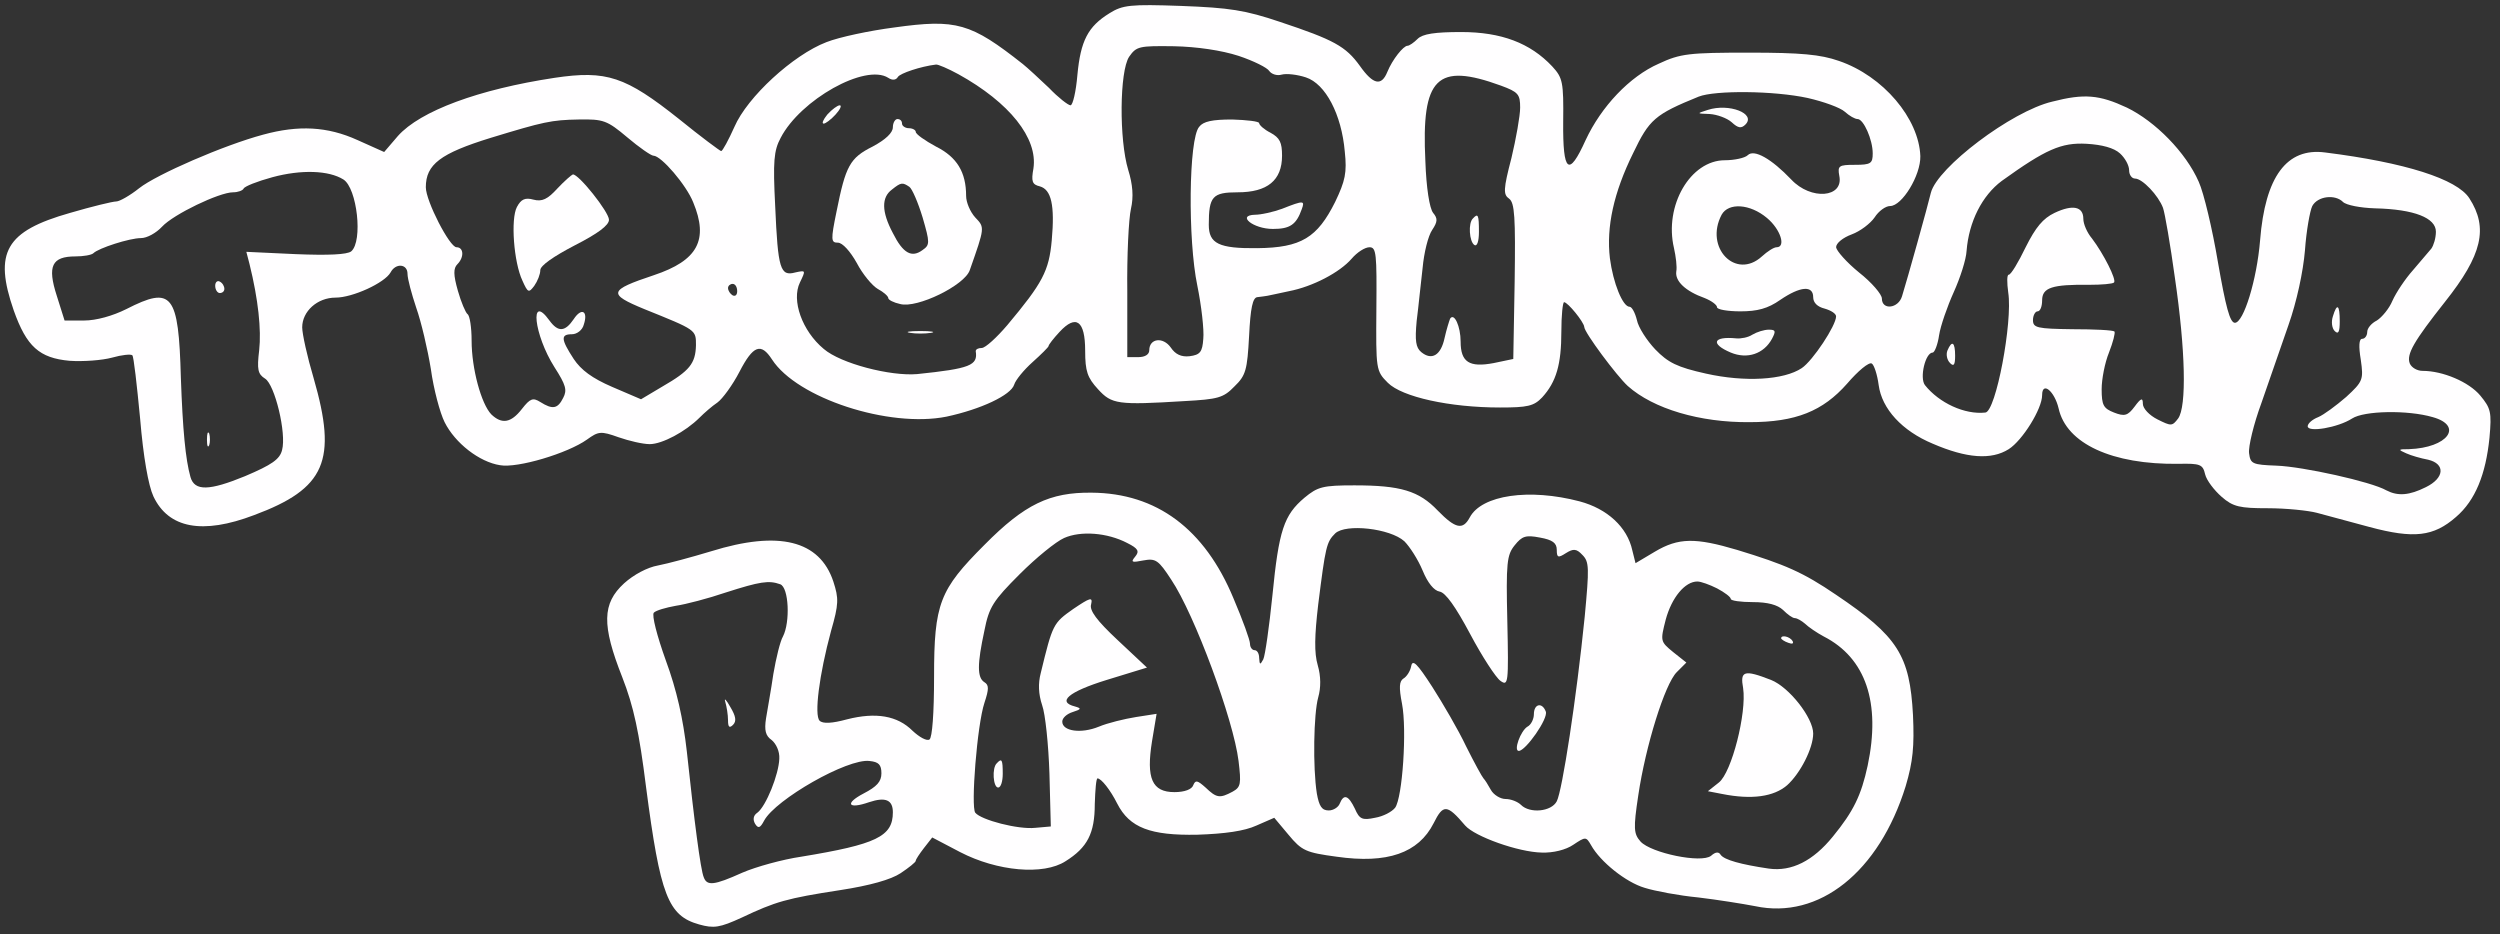
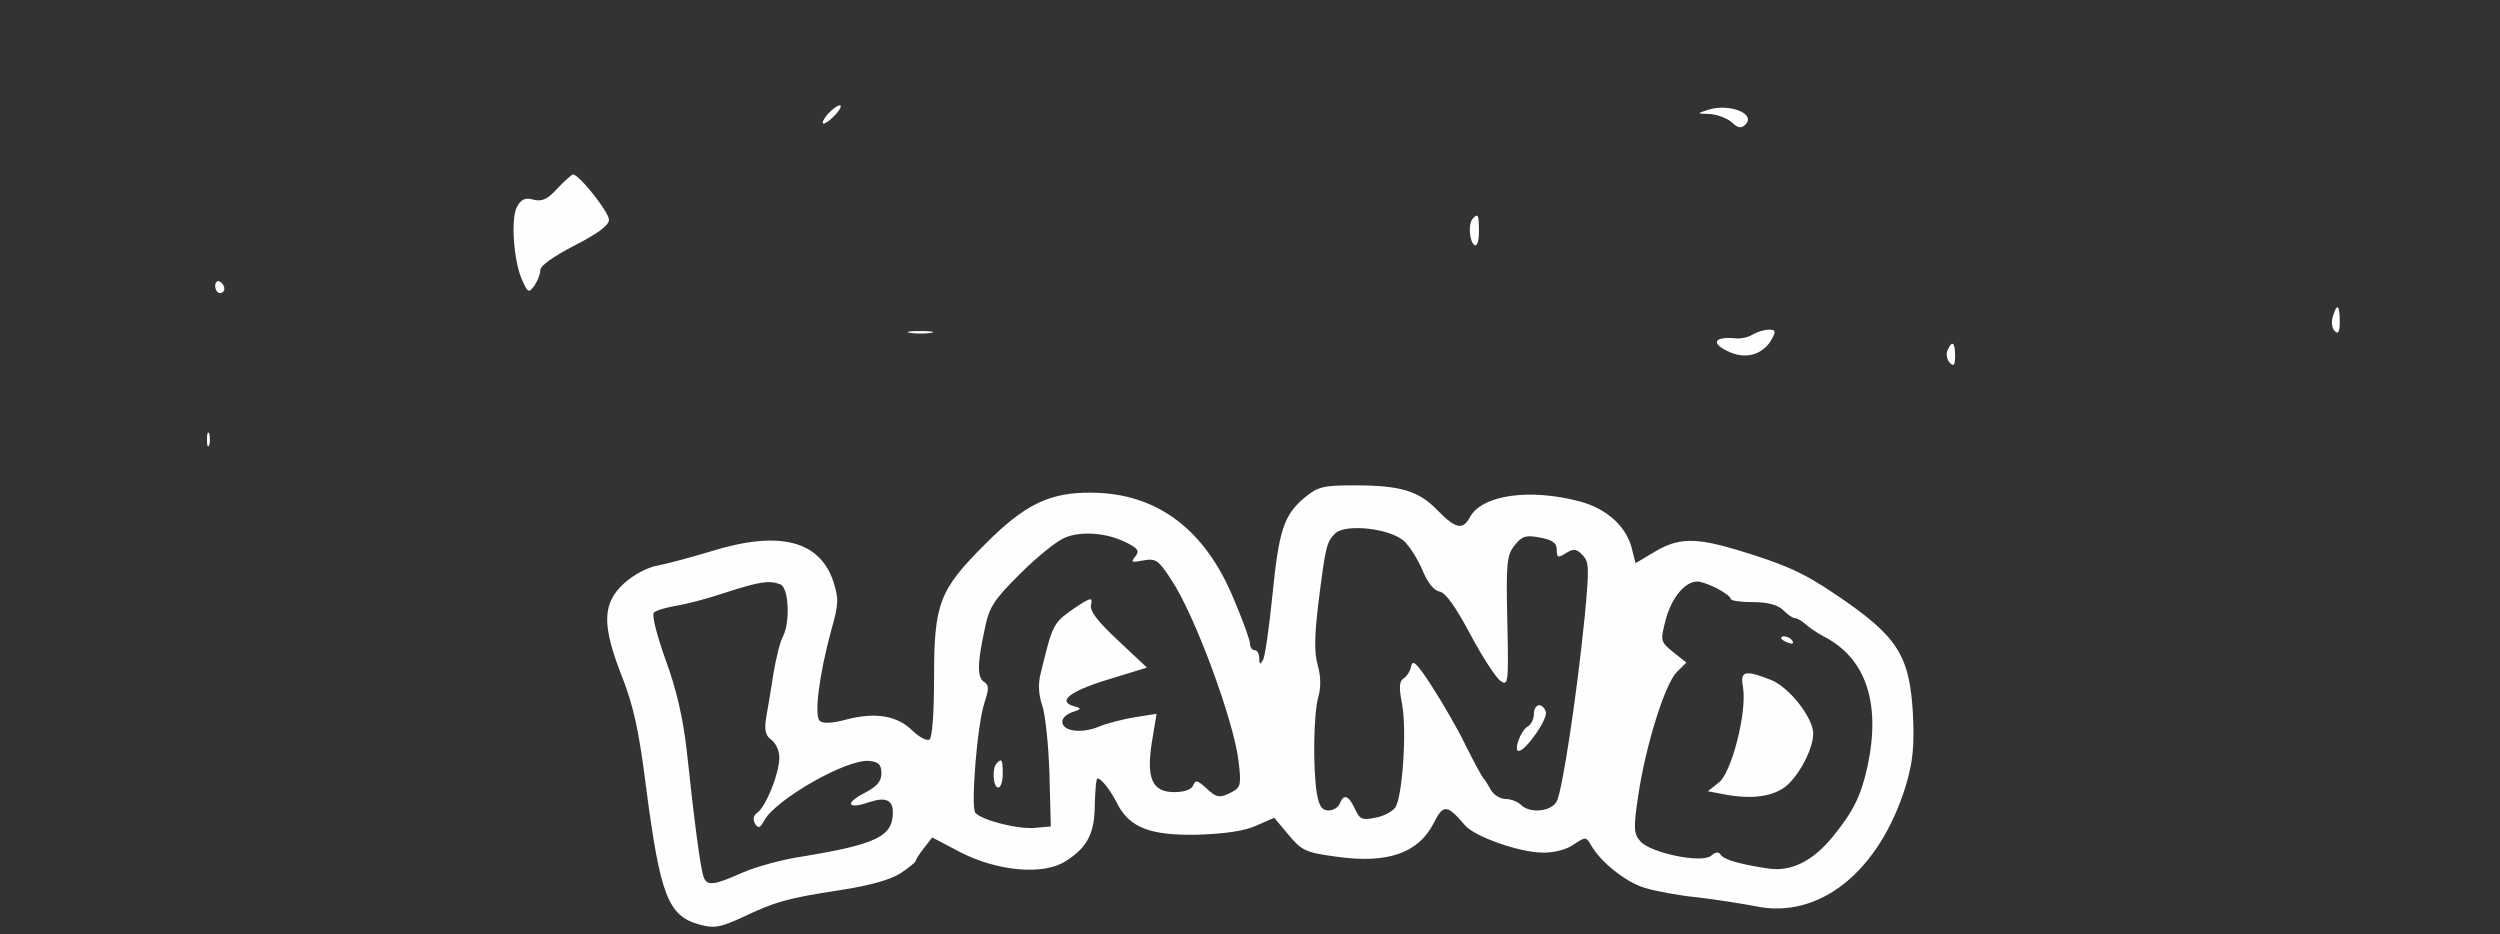
<svg xmlns="http://www.w3.org/2000/svg" version="1.0" width="546pt" height="204pt" viewBox="0 0 546 204" preserveAspectRatio="xMidYMid meet">
  <rect x="0" y="0" width="546" height="204" fill="#333333" stroke="none" />
  <g transform="translate(0,204) scale(0.1,-0.1)" fill="#fffeff" stroke="none">
-     <path d="M2423 2011 c-47 -29 -63 -60 -70 -135 -3 -36 -10 -66 -15 -66 -5 0 -27 17 -47 38 -21 20 -47 44 -57 52 -114 90 -145 99 -281 80 -54 -7 -120 -21 -148 -32 -73 -28 -173 -120 -201 -185 -13 -29 -26 -53 -29 -53 -2 0 -44 31 -92 70 -117 93 -158 107 -272 90 -165 -25 -293 -72 -342 -127 l-30 -35 -58 26 c-66 30 -129 33 -206 12 -86 -23 -233 -87 -271 -117 -20 -16 -43 -29 -50 -29 -8 0 -53 -11 -101 -25 -141 -40 -167 -86 -123 -213 28 -79 56 -104 122 -110 30 -2 71 1 93 7 21 6 41 8 44 5 3 -2 10 -65 17 -138 7 -84 18 -146 29 -170 33 -70 107 -84 220 -41 156 58 182 119 130 299 -14 47 -25 97 -25 111 0 35 33 65 73 65 37 0 107 32 120 55 11 21 37 19 37 -3 0 -11 9 -44 19 -74 11 -31 25 -91 32 -134 6 -44 20 -96 30 -116 23 -46 76 -87 121 -94 38 -7 148 26 190 56 25 18 30 19 69 5 23 -8 53 -15 68 -15 27 0 78 27 109 58 10 10 27 25 39 33 11 8 33 38 48 67 30 58 47 64 71 27 55 -85 256 -150 381 -125 75 16 141 47 148 70 3 10 21 32 40 49 19 17 35 33 35 35 0 3 11 17 24 31 36 39 56 25 56 -41 0 -45 5 -59 28 -84 30 -33 43 -35 189 -26 73 4 85 7 109 32 25 24 28 36 32 110 3 62 8 84 18 85 8 1 17 2 22 3 4 1 25 5 47 10 52 10 111 41 137 71 12 14 29 25 39 25 15 0 16 -14 15 -135 -1 -132 -1 -135 25 -161 31 -31 135 -54 245 -54 60 0 74 3 92 22 31 34 42 72 42 144 0 35 3 64 6 64 8 0 43 -43 44 -54 0 -12 71 -107 95 -129 56 -50 158 -80 266 -79 101 0 160 24 213 84 24 28 48 48 54 44 5 -3 12 -24 15 -47 7 -52 51 -100 118 -128 74 -32 128 -36 166 -12 30 19 73 88 73 118 0 31 27 9 36 -29 17 -77 117 -123 262 -121 47 1 53 -1 58 -23 3 -13 20 -35 36 -49 25 -22 40 -25 101 -25 40 0 88 -5 107 -10 19 -5 71 -19 115 -31 97 -26 140 -21 189 22 42 36 65 93 73 173 5 56 3 64 -20 92 -25 30 -82 54 -126 54 -12 0 -24 7 -28 16 -8 20 9 49 77 135 81 102 95 161 53 226 -27 42 -140 78 -315 100 -84 11 -131 -53 -142 -192 -7 -86 -36 -180 -55 -180 -11 0 -20 35 -37 132 -12 72 -31 152 -42 176 -28 64 -95 132 -157 162 -60 28 -93 31 -163 13 -89 -21 -251 -144 -265 -199 -6 -26 -52 -191 -63 -226 -8 -27 -44 -31 -44 -5 0 9 -22 35 -50 57 -27 22 -49 47 -50 55 0 9 15 21 34 28 19 7 41 24 50 37 9 14 24 25 34 25 26 0 67 67 66 109 -3 82 -81 175 -178 208 -40 14 -83 18 -196 18 -131 0 -150 -2 -197 -24 -64 -28 -126 -94 -160 -167 -37 -82 -50 -71 -49 40 1 87 -1 96 -24 121 -48 51 -111 75 -199 75 -57 0 -84 -4 -95 -15 -8 -8 -18 -15 -22 -15 -9 0 -33 -30 -44 -57 -13 -32 -31 -28 -60 13 -31 43 -57 57 -174 96 -77 26 -111 31 -216 35 -112 4 -128 2 -157 -16z m282 -93 c33 -11 63 -26 67 -33 5 -7 17 -11 27 -8 11 3 35 0 53 -6 43 -14 78 -81 85 -162 5 -46 1 -64 -21 -110 -39 -78 -74 -100 -170 -101 -84 -1 -106 10 -106 51 0 62 8 71 63 71 65 0 97 26 97 80 0 29 -5 39 -25 50 -14 7 -25 17 -25 21 0 4 -27 7 -59 8 -43 0 -63 -4 -72 -16 -23 -26 -25 -247 -4 -347 9 -44 15 -97 13 -116 -2 -29 -7 -35 -30 -38 -18 -2 -31 4 -41 19 -17 24 -47 20 -47 -6 0 -9 -9 -15 -24 -15 l-24 0 0 143 c-1 78 3 159 8 181 6 26 4 53 -6 85 -20 66 -19 215 2 247 16 23 22 24 98 23 50 -1 104 -9 141 -21z m-612 -40 c112 -62 174 -140 164 -206 -5 -28 -3 -35 14 -39 25 -7 33 -41 26 -118 -6 -67 -20 -93 -97 -185 -23 -27 -48 -50 -56 -50 -8 0 -13 -3 -13 -7 5 -31 -12 -38 -128 -50 -58 -5 -167 23 -204 55 -47 39 -71 106 -52 145 13 27 13 27 -10 22 -33 -9 -38 7 -44 145 -5 98 -3 121 12 149 43 83 185 163 235 131 9 -6 17 -5 21 2 5 8 50 23 83 27 4 1 27 -9 49 -21z m1185 -25 c38 -14 42 -19 42 -48 0 -18 -9 -68 -19 -110 -18 -69 -18 -80 -5 -89 12 -9 14 -40 12 -181 l-3 -169 -43 -9 c-53 -10 -72 2 -72 47 0 33 -14 64 -23 50 -2 -5 -8 -24 -12 -42 -8 -38 -28 -50 -51 -31 -12 10 -14 25 -10 68 4 31 9 83 13 116 3 33 12 70 21 83 12 18 12 25 2 37 -8 10 -15 55 -17 113 -9 183 25 216 165 165z m670 -27 c35 -8 71 -21 81 -30 10 -9 22 -16 28 -16 13 0 33 -45 33 -75 0 -22 -4 -25 -39 -25 -35 0 -38 -2 -34 -24 10 -48 -62 -54 -105 -8 -43 45 -81 67 -95 53 -6 -6 -29 -11 -50 -11 -75 0 -133 -99 -111 -192 4 -18 7 -41 5 -51 -3 -21 20 -43 62 -58 15 -6 27 -15 27 -20 0 -5 23 -9 51 -9 37 0 60 6 87 25 44 30 72 32 72 6 0 -12 9 -21 25 -25 14 -4 25 -11 25 -17 0 -20 -51 -97 -75 -113 -39 -26 -124 -31 -209 -12 -63 14 -83 24 -111 53 -18 19 -37 48 -40 64 -4 16 -11 29 -16 29 -15 0 -36 52 -43 106 -8 68 8 143 51 230 35 73 47 84 143 123 36 14 164 13 238 -3z m-2578 -86 c26 -22 52 -40 57 -40 17 0 72 -64 87 -102 34 -82 10 -127 -86 -159 -99 -33 -101 -41 -21 -74 114 -46 113 -45 113 -79 -1 -40 -14 -56 -73 -90 l-47 -28 -63 27 c-44 19 -68 37 -84 61 -28 43 -29 54 -4 54 11 0 23 9 26 21 10 30 -5 38 -22 12 -19 -28 -34 -29 -53 -3 -44 61 -34 -31 11 -102 25 -39 28 -50 19 -67 -12 -24 -23 -26 -50 -9 -16 10 -22 8 -40 -15 -24 -31 -44 -34 -67 -12 -22 23 -43 100 -43 161 0 29 -4 55 -9 58 -4 3 -14 26 -21 51 -10 35 -10 49 -1 58 15 15 14 37 -2 37 -15 0 -67 101 -67 131 0 50 32 74 142 108 115 35 132 39 192 40 54 1 62 -2 106 -39z m3260 -35 c11 -10 20 -26 20 -37 0 -10 6 -18 13 -18 16 0 51 -37 61 -64 4 -11 16 -80 26 -153 23 -157 26 -281 7 -307 -13 -17 -15 -17 -45 -2 -18 9 -32 24 -32 34 0 14 -4 13 -18 -6 -15 -20 -22 -22 -45 -13 -23 9 -27 16 -27 51 0 22 7 58 16 80 9 23 14 43 12 46 -3 3 -44 5 -92 5 -77 1 -86 3 -86 20 0 10 5 19 10 19 6 0 10 11 10 24 0 28 22 35 103 34 27 0 51 2 54 5 6 6 -23 63 -48 96 -11 13 -19 32 -19 43 0 27 -23 32 -63 13 -25 -12 -41 -31 -63 -75 -16 -33 -32 -60 -37 -60 -4 0 -4 -17 -1 -39 10 -64 -27 -260 -50 -262 -45 -5 -101 21 -132 60 -12 16 1 71 17 71 4 0 11 17 14 38 3 20 18 63 32 94 14 31 27 71 28 90 5 64 34 121 77 153 96 69 130 84 185 81 34 -2 60 -9 73 -21z m-3880 -57 c30 -19 43 -135 17 -157 -9 -7 -50 -9 -122 -6 l-107 5 7 -27 c19 -77 26 -143 21 -188 -5 -42 -3 -52 13 -62 21 -13 47 -119 37 -156 -5 -20 -22 -32 -81 -57 -78 -32 -110 -33 -119 -2 -11 39 -17 104 -21 217 -5 184 -19 201 -119 150 -30 -15 -66 -25 -92 -25 l-43 0 -17 54 c-21 65 -11 86 41 86 17 0 35 3 39 7 11 11 79 33 104 33 13 0 33 11 46 25 25 27 125 75 155 75 11 0 21 4 23 8 2 5 30 16 63 25 63 17 123 15 155 -5z m4367 -49 c7 -7 38 -13 70 -14 86 -2 133 -21 133 -51 0 -14 -5 -30 -10 -37 -6 -7 -24 -28 -40 -47 -17 -19 -37 -49 -45 -67 -7 -17 -23 -36 -34 -43 -12 -6 -21 -17 -21 -25 0 -8 -5 -15 -11 -15 -7 0 -8 -16 -3 -46 6 -43 5 -47 -32 -81 -22 -19 -49 -39 -61 -44 -13 -5 -23 -14 -23 -20 0 -14 66 -3 97 17 26 17 121 19 176 3 68 -19 33 -67 -52 -70 -24 0 -24 -1 -6 -9 11 -5 32 -11 48 -14 38 -9 36 -40 -5 -60 -36 -18 -61 -20 -86 -7 -33 19 -183 52 -240 54 -53 2 -57 4 -60 27 -2 14 10 64 27 110 16 47 43 123 59 170 18 51 32 116 36 163 3 43 11 87 16 97 12 22 50 26 67 9z m-1258 -35 c30 -25 42 -64 21 -64 -6 0 -20 -9 -32 -20 -57 -52 -126 19 -88 91 15 27 62 24 99 -7z m-2249 -160 c0 -8 -4 -12 -10 -9 -5 3 -10 10 -10 16 0 5 5 9 10 9 6 0 10 -7 10 -16z" />
-     <path d="M2800 1584 c-19 -7 -46 -13 -59 -13 -41 -1 -4 -31 39 -31 37 0 51 9 63 43 7 19 5 20 -43 1z" />
    <path d="M1807 1790 c-9 -11 -13 -20 -8 -20 4 0 16 9 26 20 10 11 14 20 9 20 -5 0 -17 -9 -27 -20z" />
-     <path d="M1950 1762 c0 -12 -16 -27 -44 -42 -50 -25 -59 -42 -79 -142 -13 -63 -12 -68 3 -68 10 0 27 -19 41 -44 13 -25 34 -50 46 -57 13 -7 23 -16 23 -20 0 -4 12 -10 26 -13 37 -10 141 41 152 74 33 94 33 93 12 115 -11 12 -20 33 -20 47 0 52 -20 85 -66 108 -24 13 -44 27 -44 32 0 4 -7 8 -15 8 -8 0 -15 5 -15 10 0 6 -4 10 -10 10 -5 0 -10 -8 -10 -18z m36 -130 c6 -4 19 -34 29 -67 16 -55 16 -60 0 -71 -24 -18 -43 -7 -65 37 -25 47 -25 78 -2 95 20 16 23 16 38 6z" />
    <path d="M1988 1313 c12 -2 32 -2 45 0 12 2 2 4 -23 4 -25 0 -35 -2 -22 -4z" />
    <path d="M3217 1563 c-11 -10 -8 -51 3 -58 6 -4 10 8 10 29 0 37 -2 41 -13 29z" />
    <path d="M3730 1800 c-25 -8 -25 -8 4 -9 16 -1 38 -9 48 -18 14 -13 21 -14 30 -5 24 24 -36 47 -82 32z" />
    <path d="M3827 1309 c-9 -6 -25 -9 -35 -8 -51 5 -57 -12 -12 -31 36 -15 72 -3 90 30 9 17 8 20 -7 20 -10 0 -26 -5 -36 -11z" />
    <path d="M1217 1628 c-21 -23 -33 -29 -52 -24 -18 5 -27 1 -36 -16 -14 -26 -7 -121 12 -161 12 -27 14 -27 26 -11 7 10 13 25 13 34 0 10 29 30 75 54 51 26 75 44 75 56 0 17 -67 101 -79 99 -3 -1 -19 -15 -34 -31z" />
    <path d="M4253 1274 c-3 -8 -1 -20 6 -27 8 -8 11 -4 11 16 0 30 -7 35 -17 11z" />
    <path d="M470 1416 c0 -9 5 -16 10 -16 6 0 10 4 10 9 0 6 -4 13 -10 16 -5 3 -10 -1 -10 -9z" />
    <path d="M452 1080 c0 -14 2 -19 5 -12 2 6 2 18 0 25 -3 6 -5 1 -5 -13z" />
    <path d="M5095 1349 c-4 -12 -2 -26 4 -32 8 -8 11 -2 11 21 0 37 -6 41 -15 11z" />
    <path d="M2849 953 c-45 -38 -56 -71 -70 -213 -7 -69 -16 -132 -20 -140 -7 -13 -8 -12 -9 3 0 9 -4 17 -10 17 -5 0 -10 6 -10 14 0 8 -16 52 -36 99 -63 152 -168 230 -310 231 -91 1 -146 -25 -234 -114 -98 -98 -110 -128 -110 -288 0 -80 -4 -133 -10 -137 -6 -4 -22 5 -37 19 -33 33 -80 41 -143 25 -33 -9 -53 -10 -60 -3 -12 12 -1 100 25 196 17 59 17 71 5 108 -30 90 -119 112 -267 66 -43 -13 -95 -27 -116 -31 -23 -4 -53 -20 -74 -39 -48 -44 -49 -91 -4 -205 25 -64 37 -120 52 -240 31 -237 48 -281 116 -300 32 -9 45 -7 93 15 74 35 98 42 215 60 65 10 111 23 132 37 18 12 33 24 33 27 0 3 8 15 18 28 l18 23 61 -32 c81 -42 182 -51 230 -20 48 30 64 61 64 125 1 31 3 56 6 56 8 0 28 -25 43 -55 27 -53 73 -70 175 -68 60 2 103 8 129 20 l39 17 31 -37 c29 -35 38 -39 105 -48 111 -16 179 8 212 73 21 42 29 42 69 -5 21 -24 116 -58 167 -59 25 -1 53 6 69 17 27 18 28 18 39 -1 20 -36 76 -81 117 -93 22 -7 75 -17 117 -21 42 -5 98 -14 124 -19 140 -30 271 75 329 262 16 54 19 87 16 155 -7 131 -33 172 -168 263 -72 49 -111 66 -216 98 -91 27 -128 27 -180 -4 l-42 -25 -7 28 c-11 51 -55 91 -115 107 -110 29 -214 14 -240 -35 -15 -28 -31 -25 -70 15 -41 43 -81 55 -182 55 -69 0 -80 -3 -109 -27z m218 -95 c12 -12 30 -40 40 -64 11 -27 25 -44 37 -46 13 -2 35 -33 67 -93 26 -49 56 -95 66 -102 17 -12 18 -6 15 130 -3 128 -1 145 16 166 16 20 24 23 55 17 28 -5 37 -12 37 -27 0 -17 3 -18 20 -7 16 10 23 10 36 -4 15 -15 15 -28 5 -135 -18 -178 -49 -380 -61 -403 -12 -23 -59 -27 -78 -8 -7 7 -22 13 -34 13 -11 0 -26 9 -32 20 -6 11 -13 22 -16 25 -3 3 -20 34 -38 70 -17 36 -51 94 -74 130 -33 51 -43 61 -46 45 -2 -11 -10 -23 -17 -27 -9 -6 -10 -19 -3 -55 11 -57 1 -205 -15 -227 -7 -9 -26 -19 -44 -22 -28 -6 -34 -3 -44 20 -14 29 -24 33 -33 11 -3 -8 -14 -15 -24 -15 -15 0 -21 9 -26 37 -9 57 -7 174 3 210 6 21 6 46 -1 70 -8 27 -7 65 1 133 16 127 18 136 37 155 23 22 120 11 151 -17z m-605 -4 c24 -12 27 -18 17 -30 -10 -12 -7 -13 18 -8 27 5 33 1 61 -42 51 -76 136 -306 147 -396 6 -50 5 -57 -13 -67 -28 -15 -35 -14 -59 9 -18 16 -22 17 -27 5 -3 -9 -19 -15 -41 -15 -49 0 -62 30 -49 111 l10 60 -45 -7 c-25 -4 -62 -13 -81 -21 -39 -16 -80 -10 -80 11 0 8 10 17 23 21 19 6 19 8 5 12 -40 10 -15 32 69 58 l88 27 -64 60 c-46 43 -62 65 -58 78 4 17 -2 15 -39 -10 -44 -31 -45 -33 -71 -140 -6 -23 -5 -46 3 -70 7 -19 14 -87 16 -150 l3 -115 -34 -3 c-37 -4 -118 17 -131 33 -10 13 4 192 20 240 10 30 10 39 0 45 -16 10 -16 39 0 113 10 51 19 65 77 123 36 36 79 71 97 79 36 16 94 12 138 -11z m-758 -90 c19 -7 22 -83 6 -114 -6 -10 -15 -47 -21 -82 -5 -35 -13 -78 -16 -97 -4 -26 -1 -38 12 -47 10 -8 18 -25 17 -41 -1 -34 -29 -104 -48 -118 -9 -6 -10 -15 -5 -24 7 -11 11 -10 20 7 25 46 182 136 230 130 20 -2 26 -8 26 -27 0 -18 -10 -29 -39 -44 -42 -22 -34 -35 12 -19 36 12 52 5 52 -22 0 -53 -36 -70 -200 -97 -41 -6 -99 -22 -129 -35 -62 -28 -77 -29 -84 -10 -7 16 -21 125 -37 275 -8 71 -22 134 -46 199 -19 53 -31 99 -26 104 5 5 26 11 48 15 21 3 71 16 109 29 75 24 94 27 119 18z m2046 -9 c17 -9 30 -19 30 -23 0 -4 22 -7 48 -7 33 0 54 -6 66 -17 10 -10 21 -18 26 -18 5 0 15 -6 22 -12 7 -7 26 -20 41 -28 92 -47 125 -145 96 -282 -14 -65 -31 -100 -76 -155 -43 -53 -90 -77 -140 -70 -61 9 -97 19 -105 30 -4 7 -11 7 -21 -2 -21 -17 -131 6 -154 31 -15 17 -16 28 -5 101 16 108 58 243 84 269 l21 21 -29 23 c-28 23 -28 24 -16 71 13 48 42 83 69 83 8 0 27 -7 43 -15z" />
    <path d="M3350 480 c0 -10 -6 -23 -14 -27 -15 -9 -31 -53 -19 -53 15 0 65 71 59 86 -8 21 -26 17 -26 -6z" />
    <path d="M2177 373 c-11 -10 -8 -53 3 -53 6 0 10 14 10 30 0 31 -2 35 -13 23z" />
-     <path d="M1584 507 c3 -10 6 -28 6 -40 0 -15 3 -18 11 -10 8 8 6 19 -6 39 -9 16 -14 21 -11 11z" />
    <path d="M3890 646 c0 -2 7 -7 16 -10 8 -3 12 -2 9 4 -6 10 -25 14 -25 6z" />
    <path d="M3807 537 c8 -54 -25 -184 -53 -206 l-24 -19 31 -6 c65 -13 113 -6 142 19 29 26 57 81 57 113 0 34 -52 101 -92 117 -59 23 -68 20 -61 -18z" />
  </g>
</svg>